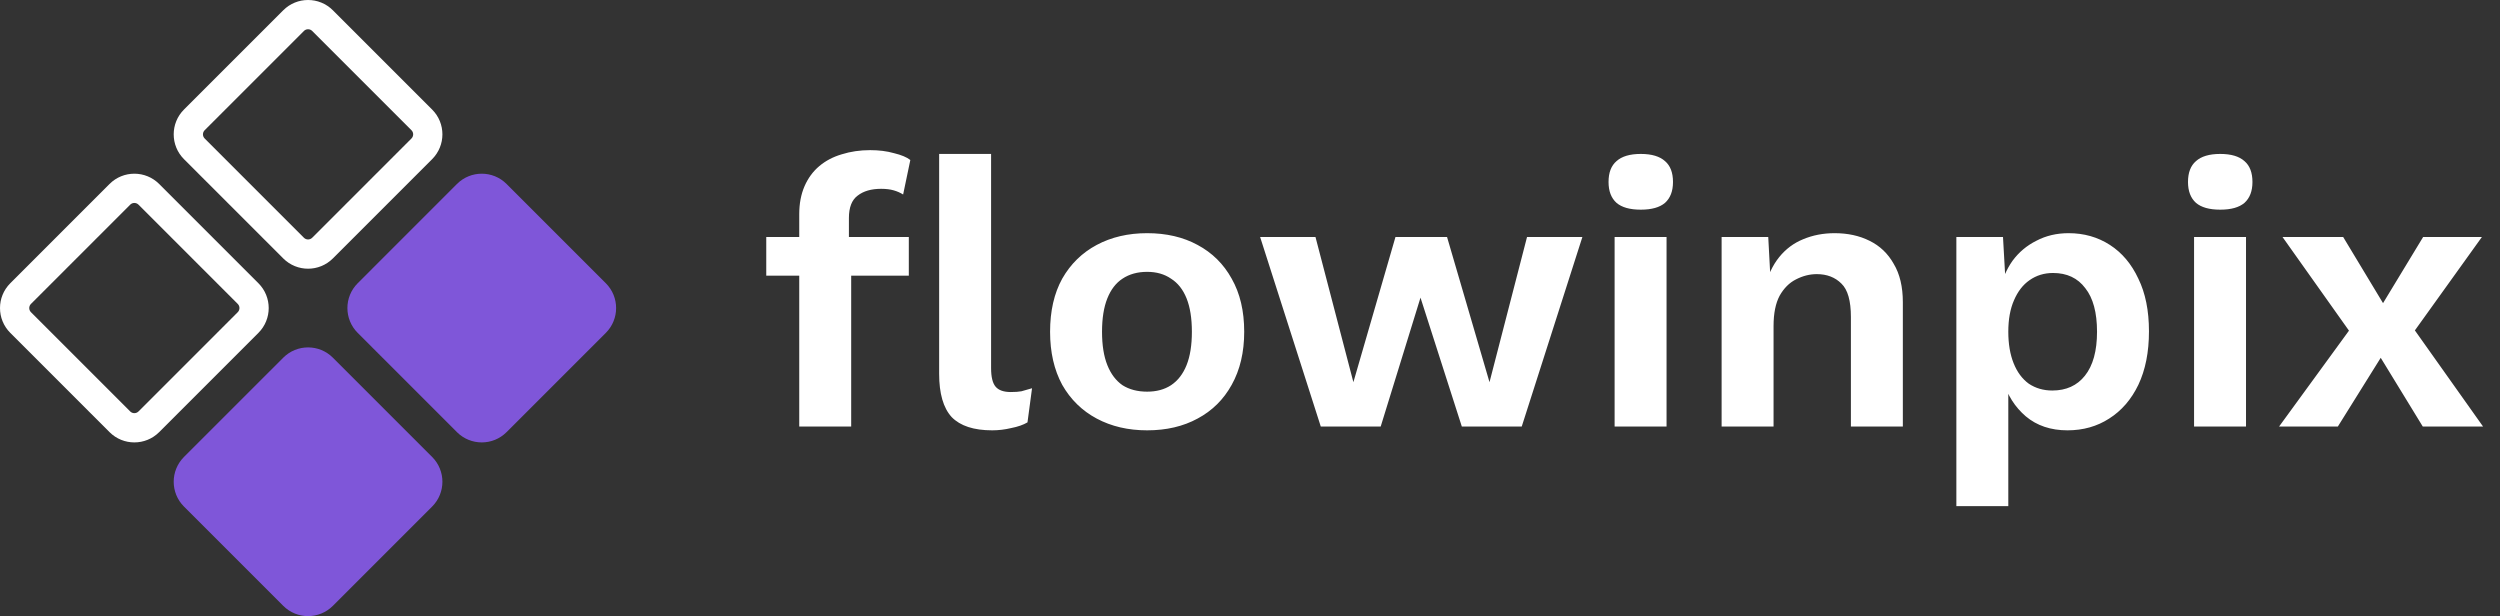
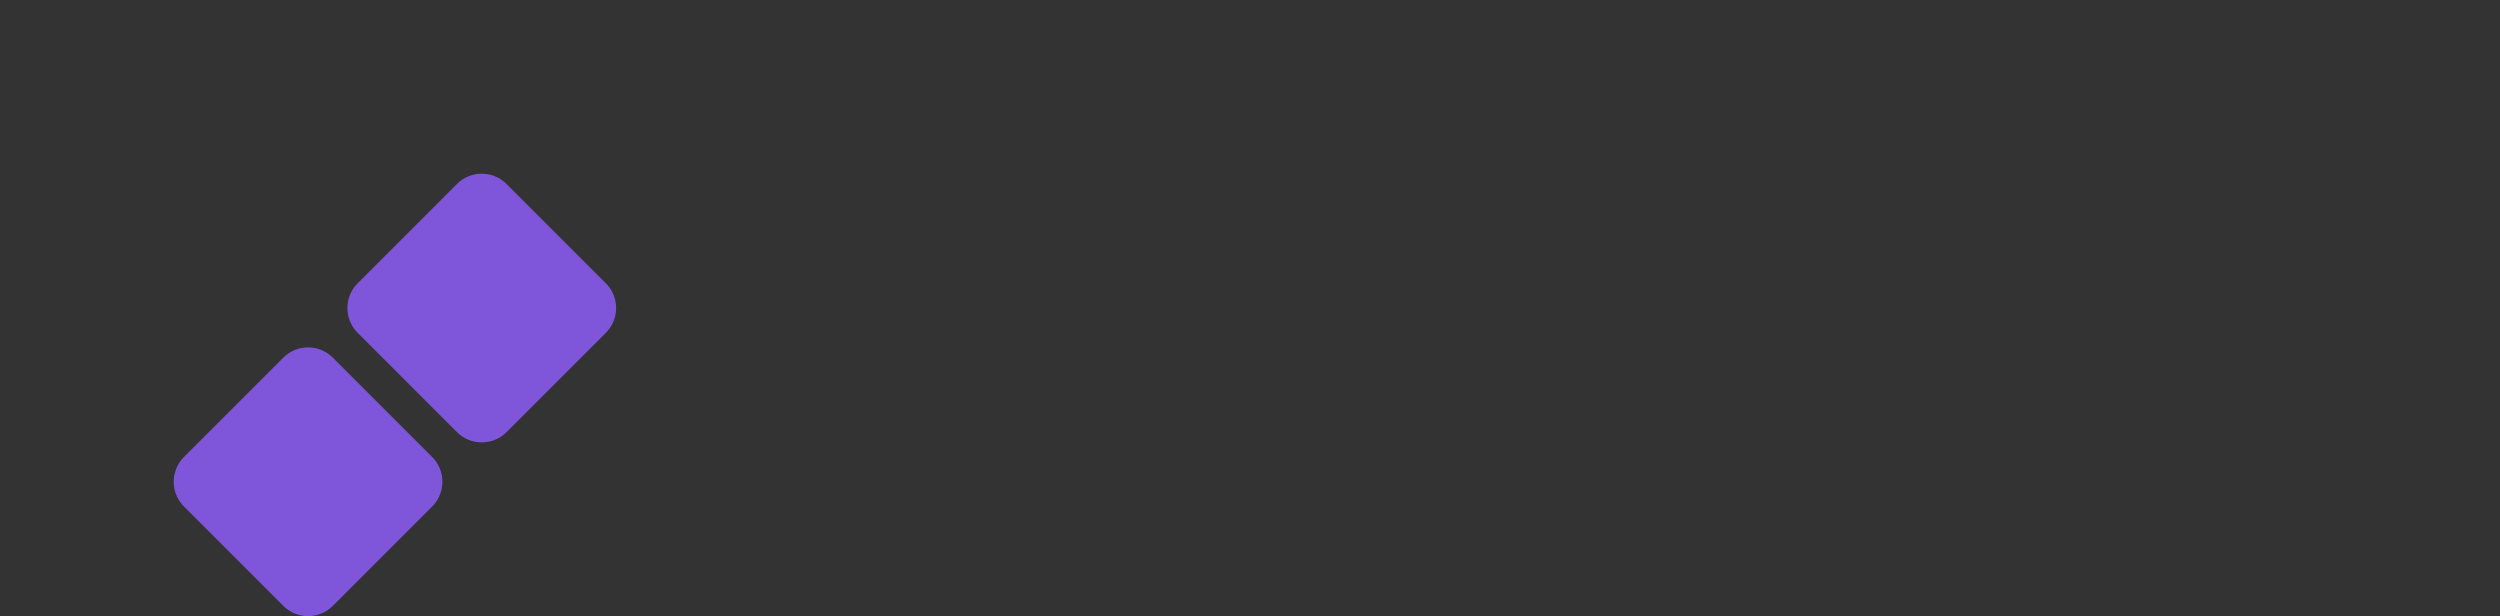
<svg xmlns="http://www.w3.org/2000/svg" width="211" height="52" viewBox="0 0 211 52" fill="none">
  <rect x="0" y="0" width="211" height="52" fill="#333333" stroke="none" />
-   <path d="M73.44 12.672C74.187 12.672 74.859 12.757 75.456 12.928C76.075 13.077 76.534 13.269 76.832 13.504L76.224 16.416C75.99 16.267 75.723 16.149 75.424 16.064C75.126 15.979 74.774 15.936 74.368 15.936C73.536 15.936 72.875 16.128 72.384 16.512C71.894 16.875 71.648 17.504 71.648 18.4V20.608L71.84 21.472V36H67.456V18.08C67.456 17.184 67.606 16.395 67.904 15.712C68.203 15.029 68.619 14.464 69.152 14.016C69.686 13.568 70.315 13.237 71.04 13.024C71.787 12.789 72.587 12.672 73.44 12.672ZM76.704 20V23.264H64.672V20H76.704ZM83.648 12.992V31.072C83.648 31.819 83.776 32.341 84.032 32.64C84.288 32.939 84.715 33.088 85.312 33.088C85.675 33.088 85.974 33.067 86.208 33.024C86.443 32.96 86.742 32.875 87.104 32.768L86.72 35.648C86.358 35.861 85.899 36.021 85.344 36.128C84.811 36.256 84.278 36.32 83.744 36.32C82.187 36.32 81.046 35.947 80.32 35.2C79.616 34.432 79.264 33.216 79.264 31.552V12.992H83.648ZM96.819 19.68C98.44 19.68 99.859 20.011 101.075 20.672C102.312 21.333 103.272 22.283 103.955 23.52C104.659 24.757 105.011 26.251 105.011 28C105.011 29.728 104.659 31.221 103.955 32.48C103.272 33.717 102.312 34.667 101.075 35.328C99.859 35.989 98.44 36.32 96.819 36.32C95.219 36.32 93.8 35.989 92.563 35.328C91.326 34.667 90.355 33.717 89.651 32.48C88.968 31.221 88.627 29.728 88.627 28C88.627 26.251 88.968 24.757 89.651 23.52C90.355 22.283 91.326 21.333 92.563 20.672C93.8 20.011 95.219 19.68 96.819 19.68ZM96.819 22.944C96.008 22.944 95.315 23.136 94.739 23.52C94.184 23.883 93.758 24.437 93.459 25.184C93.16 25.931 93.011 26.869 93.011 28C93.011 29.131 93.16 30.069 93.459 30.816C93.758 31.563 94.184 32.128 94.739 32.512C95.315 32.875 96.008 33.056 96.819 33.056C97.608 33.056 98.28 32.875 98.835 32.512C99.411 32.128 99.848 31.563 100.147 30.816C100.446 30.069 100.595 29.131 100.595 28C100.595 26.869 100.446 25.931 100.147 25.184C99.848 24.437 99.411 23.883 98.835 23.52C98.28 23.136 97.608 22.944 96.819 22.944ZM128.882 20H133.554L128.434 36H123.378L119.89 25.12L116.53 36H111.474L106.354 20H111.026L114.226 32.256L117.778 20H122.13L125.714 32.256L128.882 20ZM138.481 17.696C137.564 17.696 136.881 17.504 136.433 17.12C135.985 16.715 135.761 16.128 135.761 15.36C135.761 14.571 135.985 13.984 136.433 13.6C136.881 13.195 137.564 12.992 138.481 12.992C139.398 12.992 140.081 13.195 140.529 13.6C140.977 13.984 141.201 14.571 141.201 15.36C141.201 16.128 140.977 16.715 140.529 17.12C140.081 17.504 139.398 17.696 138.481 17.696ZM140.657 20V36H136.273V20H140.657ZM145.304 36V20H149.24L149.496 24.8L148.952 24.288C149.208 23.243 149.614 22.379 150.168 21.696C150.723 21.013 151.395 20.512 152.184 20.192C152.995 19.851 153.88 19.68 154.84 19.68C155.95 19.68 156.931 19.893 157.784 20.32C158.659 20.747 159.342 21.397 159.832 22.272C160.344 23.125 160.6 24.203 160.6 25.504V36H156.216V26.752C156.216 25.387 155.95 24.448 155.416 23.936C154.883 23.403 154.19 23.136 153.336 23.136C152.739 23.136 152.152 23.285 151.576 23.584C151.022 23.861 150.563 24.32 150.2 24.96C149.859 25.6 149.688 26.453 149.688 27.52V36H145.304ZM165.117 42.72V20H169.053L169.341 25.088L168.797 24.512C168.989 23.573 169.341 22.741 169.853 22.016C170.386 21.291 171.058 20.725 171.869 20.32C172.679 19.893 173.586 19.68 174.589 19.68C175.89 19.68 177.053 20.011 178.077 20.672C179.101 21.333 179.901 22.283 180.477 23.52C181.074 24.736 181.373 26.219 181.373 27.968C181.373 29.717 181.074 31.221 180.477 32.48C179.879 33.717 179.058 34.667 178.013 35.328C176.989 35.989 175.815 36.32 174.493 36.32C173.085 36.32 171.911 35.925 170.973 35.136C170.055 34.347 169.426 33.355 169.085 32.16L169.501 31.488V42.72H165.117ZM173.213 32.96C174.386 32.96 175.303 32.544 175.965 31.712C176.647 30.859 176.989 29.621 176.989 28C176.989 26.379 176.658 25.152 175.997 24.32C175.357 23.467 174.45 23.04 173.277 23.04C172.53 23.04 171.869 23.243 171.293 23.648C170.738 24.032 170.301 24.597 169.981 25.344C169.661 26.069 169.501 26.955 169.501 28C169.501 29.024 169.65 29.909 169.949 30.656C170.247 31.403 170.674 31.979 171.229 32.384C171.805 32.768 172.466 32.96 173.213 32.96ZM187.387 17.696C186.47 17.696 185.787 17.504 185.339 17.12C184.891 16.715 184.667 16.128 184.667 15.36C184.667 14.571 184.891 13.984 185.339 13.6C185.787 13.195 186.47 12.992 187.387 12.992C188.305 12.992 188.987 13.195 189.435 13.6C189.883 13.984 190.107 14.571 190.107 15.36C190.107 16.128 189.883 16.715 189.435 17.12C188.987 17.504 188.305 17.696 187.387 17.696ZM189.563 20V36H185.179V20H189.563ZM197.762 20L201.986 27.008L203.17 26.976L209.57 36H204.482L200.098 28.832L198.818 28.704L192.642 20H197.762ZM209.474 20L203.298 28.608L201.986 28.512L197.314 36H192.354L198.978 26.912L200.226 27.072L204.514 20H209.474Z" fill="white" />
-   <path fill-rule="evenodd" clip-rule="evenodd" d="M26.349 2.613L34.727 10.99C34.92 11.183 34.92 11.496 34.727 11.688L26.349 20.066C26.157 20.259 25.844 20.259 25.651 20.066L17.274 11.688C17.081 11.496 17.081 11.183 17.274 10.99L25.651 2.613C25.844 2.42 26.157 2.42 26.349 2.613ZM23.906 0.868C25.062 -0.289 26.938 -0.289 28.095 0.868L36.472 9.245C37.629 10.402 37.629 12.277 36.472 13.434L28.095 21.811C26.938 22.968 25.062 22.968 23.906 21.811L15.528 13.434C14.371 12.277 14.371 10.402 15.528 9.245L23.906 0.868ZM11.688 17.273L20.066 25.651C20.259 25.844 20.259 26.156 20.066 26.349L11.688 34.727C11.496 34.919 11.183 34.919 10.99 34.727L2.613 26.349C2.42 26.156 2.42 25.844 2.613 25.651L10.99 17.273C11.183 17.081 11.496 17.081 11.688 17.273ZM9.245 15.528C10.402 14.371 12.277 14.371 13.434 15.528L21.811 23.906C22.968 25.062 22.968 26.938 21.811 28.094L13.434 36.472C12.277 37.629 10.402 37.629 9.245 36.472L0.868 28.094C-0.289 26.938 -0.289 25.062 0.868 23.906L9.245 15.528Z" fill="white" />
  <path fill-rule="evenodd" clip-rule="evenodd" d="M42.755 15.528C41.599 14.371 39.723 14.371 38.566 15.528L30.189 23.906C29.032 25.063 29.032 26.938 30.189 28.095L38.566 36.472C39.723 37.629 41.599 37.629 42.755 36.472L51.133 28.095C52.289 26.938 52.289 25.063 51.133 23.906L42.755 15.528ZM28.095 30.189C26.938 29.032 25.062 29.032 23.906 30.189L15.528 38.566C14.371 39.723 14.371 41.599 15.528 42.755L23.906 51.133C25.062 52.289 26.938 52.289 28.095 51.133L36.472 42.755C37.629 41.599 37.629 39.723 36.472 38.566L28.095 30.189Z" fill="#7F56D9" />
</svg>